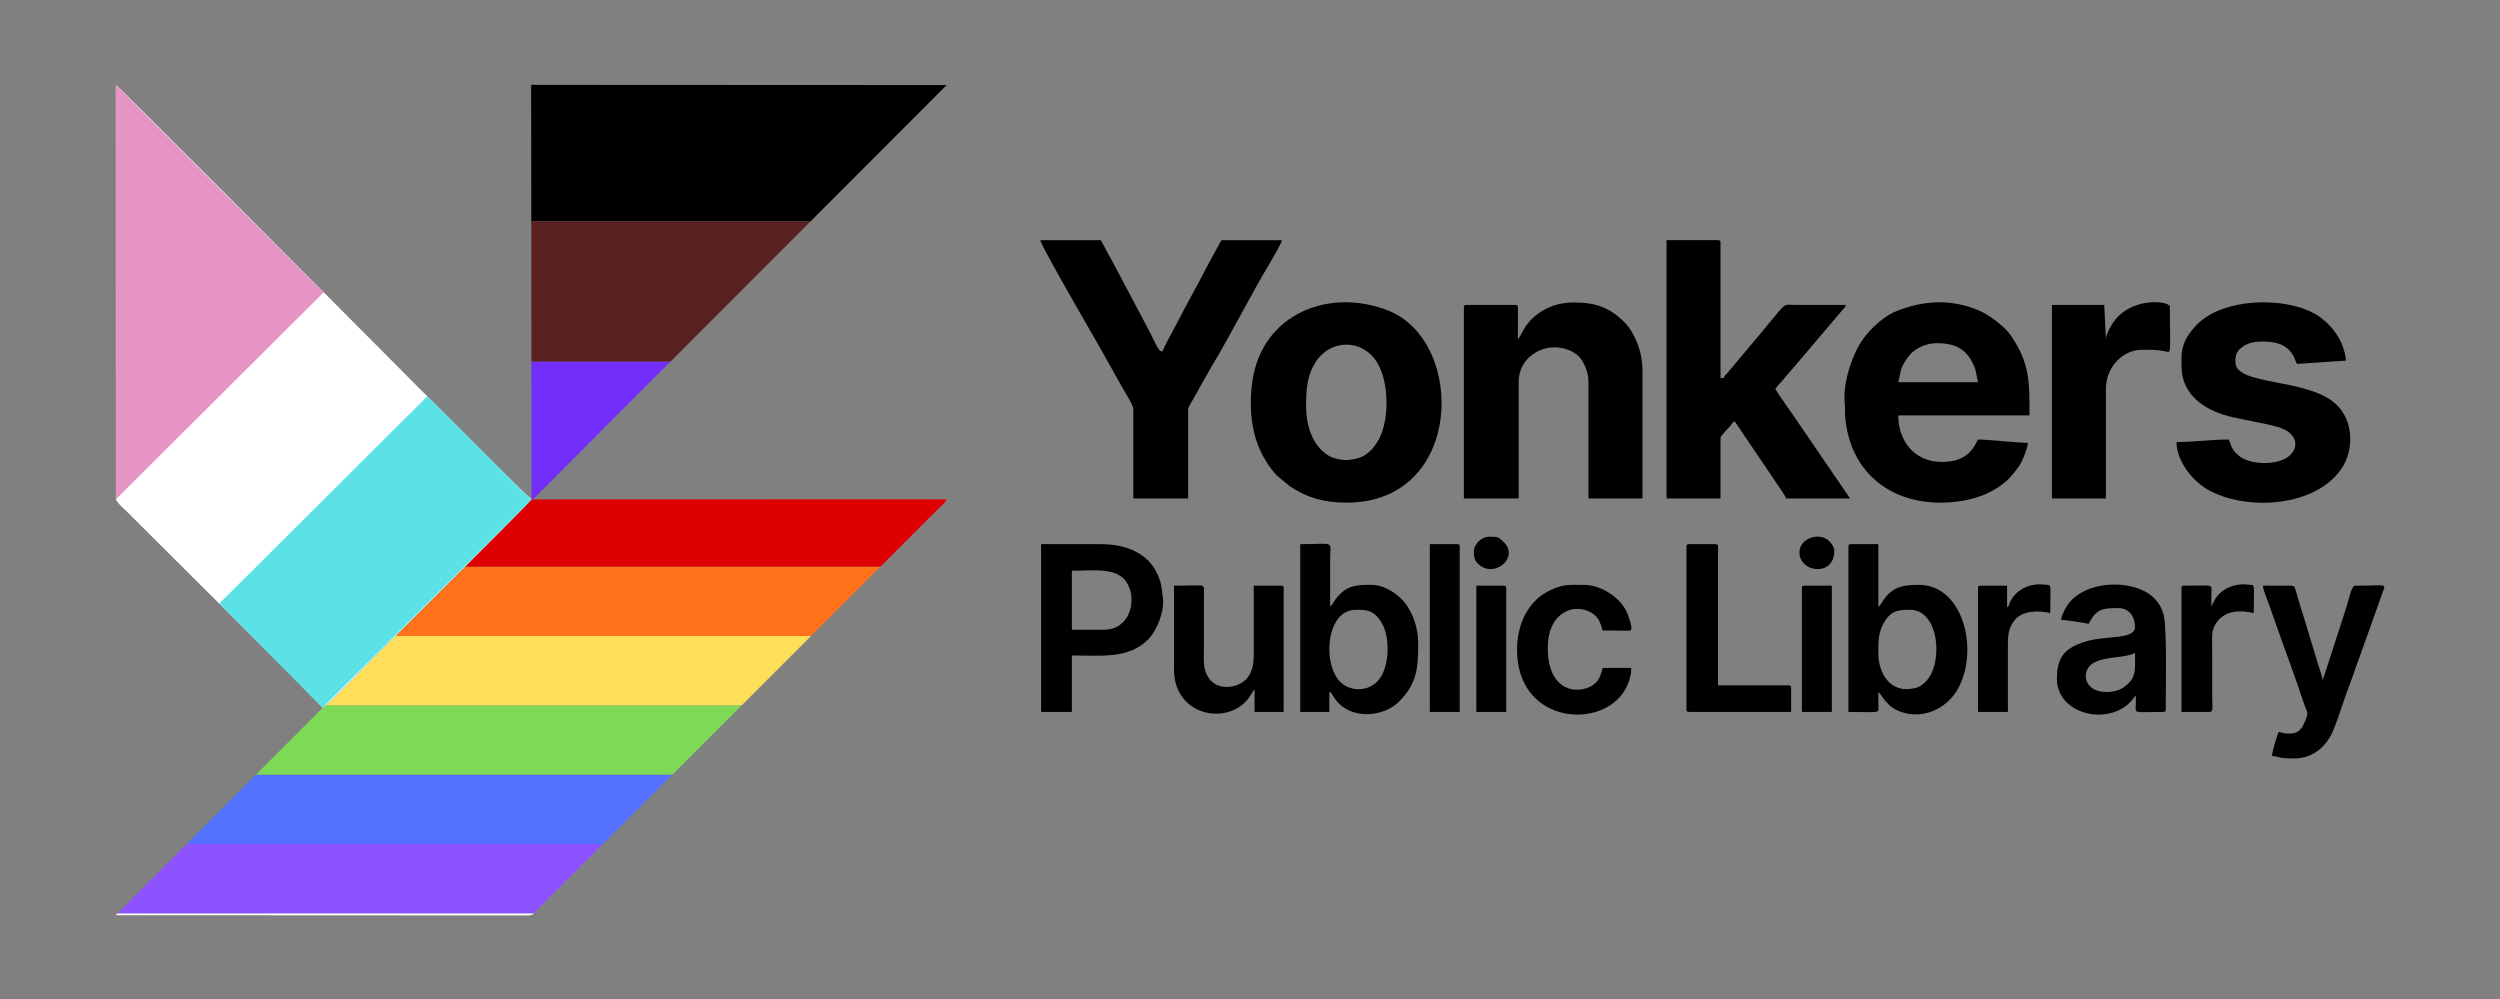
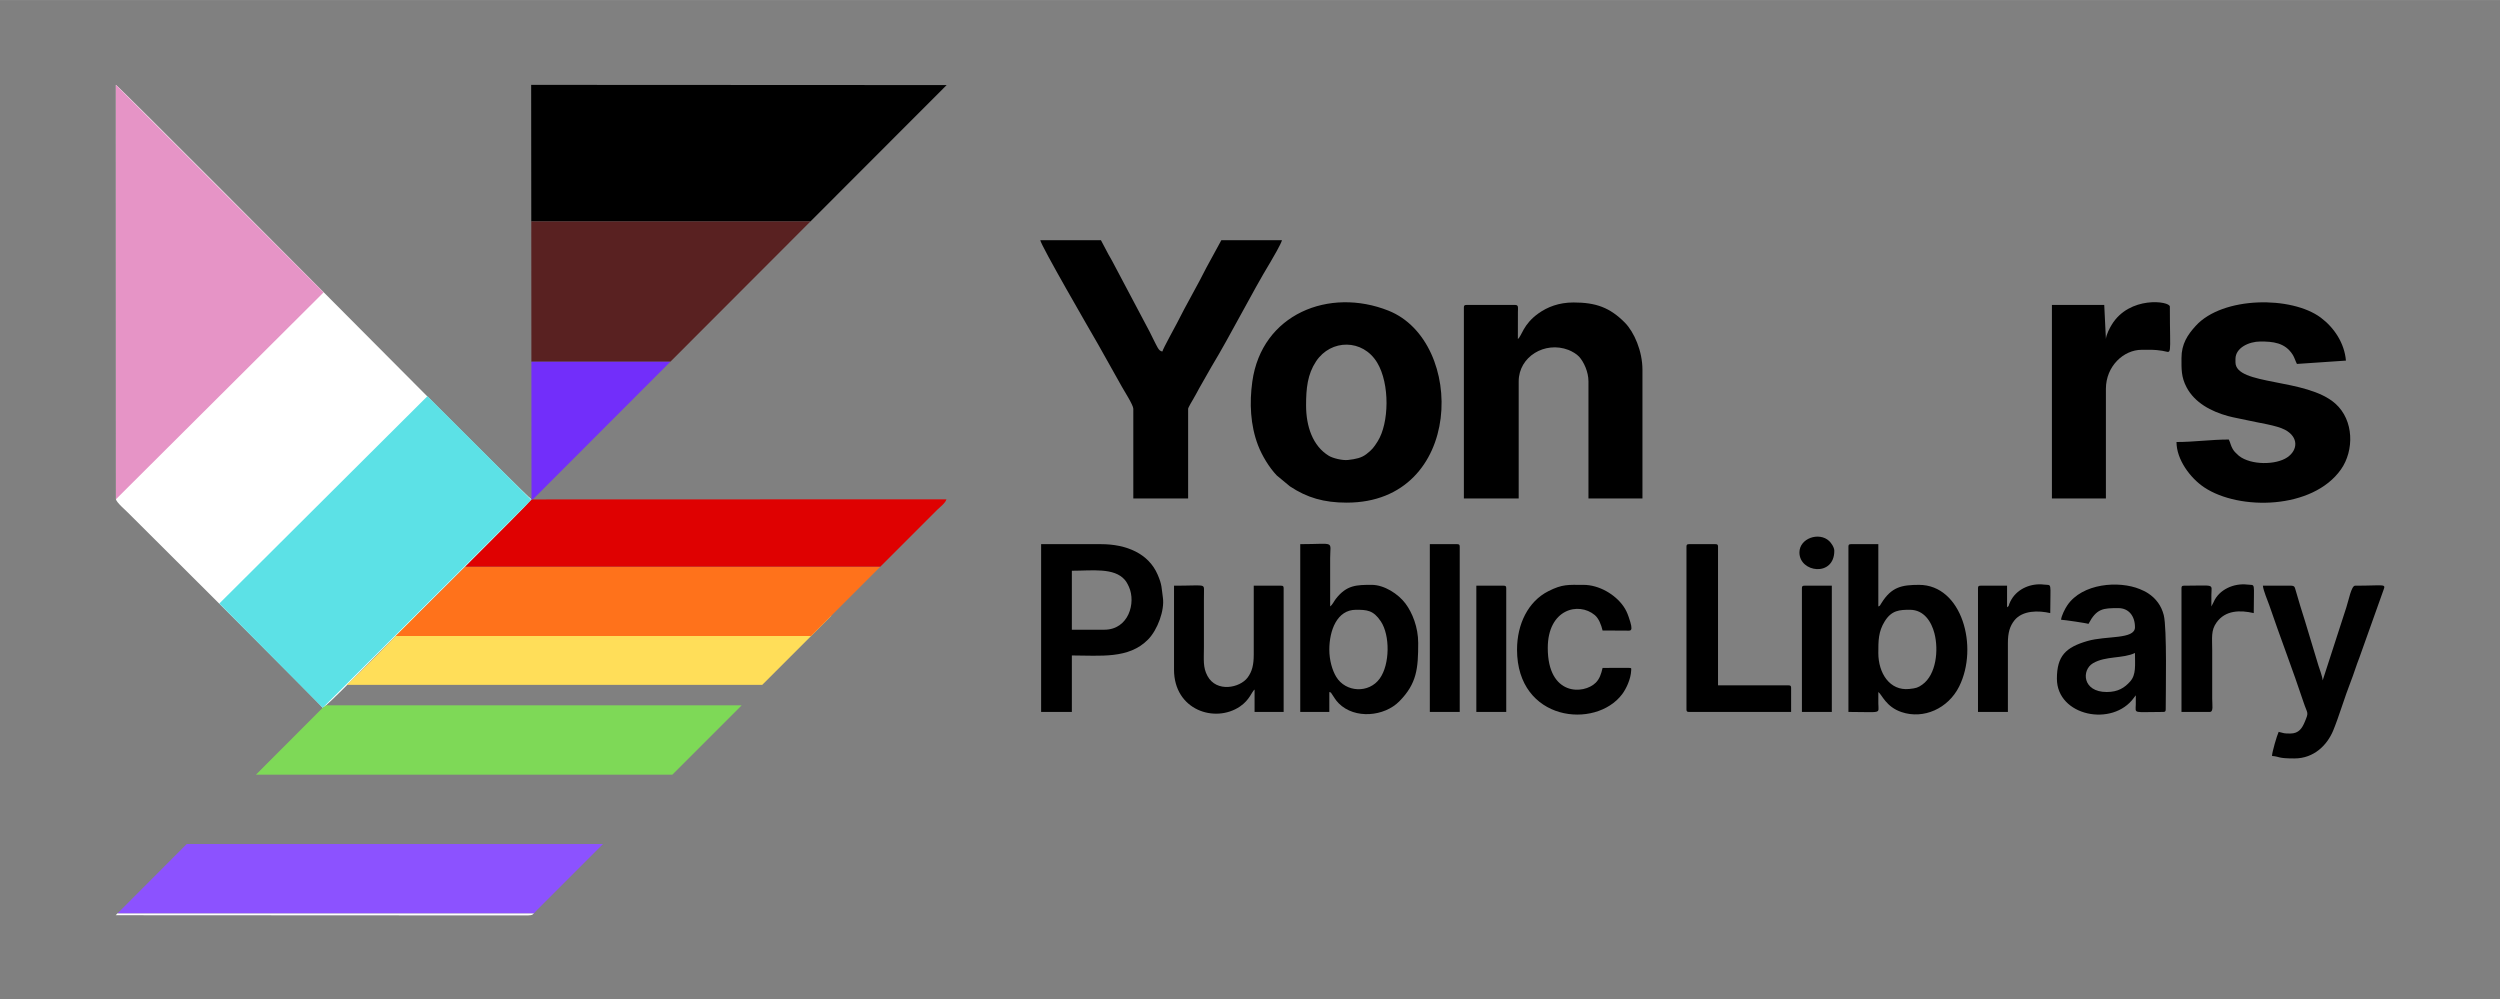
<svg xmlns="http://www.w3.org/2000/svg" xml:space="preserve" width="4.033in" height="1.612in" version="1.1" style="shape-rendering:geometricPrecision; text-rendering:geometricPrecision; image-rendering:optimizeQuality; fill-rule:evenodd; clip-rule:evenodd" viewBox="0 0 4033.33 1612">
  <rect x="0" y="0" width="4033.33" height="1612" fill="#808080" stroke="none" />
  <defs>
    <style type="text/css">
   
    .fil13 {fill:none}
    .fil3 {fill:black}
    .fil12 {fill:black}
    .fil7 {fill:#5271FF}
    .fil4 {fill:#592121}
    .fil1 {fill:#5CE1E6}
    .fil5 {fill:#722EFA}
    .fil8 {fill:#7ED957}
    .fil6 {fill:#8C52FF}
    .fil11 {fill:#DF0101}
    .fil2 {fill:#E694C6}
    .fil10 {fill:#FF721B}
    .fil9 {fill:#FFDE59}
    .fil0 {fill:white}
   
  </style>
  </defs>
  <g id="Layer_x0020_1">
    <g id="_2754031892256">
      <path class="fil0" d="M520.61 1141.83c6.65,-2.09 78.13,-76.28 84.68,-82.82 14.88,-14.88 246.31,-244.81 251.9,-252.54l0.31 -0.97c-7.96,-4.19 -329.79,-328.57 -335.22,-333.99 -1.44,-1.44 -328.22,-329.9 -335.33,-334.65l0.09 668.55c0.92,5.13 15.31,17.51 19.67,21.87 32.96,32.96 309.24,307.61 313.89,314.56z" />
      <path class="fil1" d="M689.63 639.06l-335.8 334.56 166.78 168.22c112.19,-111.79 224.38,-223.58 336.57,-335.37l-167.56 -167.41z" />
      <polygon class="fil2" points="522.07,471.66 186.95,136.85 187.05,805.4 " />
      <polygon class="fil3" points="1307.55,357.19 1308.88,355.85 1527.27,137.19 856.94,136.85 857.13,353.76 857.13,357.19 " />
      <polygon class="fil4" points="1081.55,583.49 1083.93,581.11 1307.55,357.19 857.13,357.19 857.31,580.05 857.31,583.49 " />
      <polygon class="fil5" points="857.5,805.5 857.22,806.35 857.19,806.47 857.57,806.35 859.62,805.7 1081.55,583.49 857.31,583.49 " />
      <path class="fil0" d="M189.73 1473.38l-3.11 3.11 627.44 0.33c10.27,0 20.56,-0.07 30.83,0.01 11.88,0.09 13.63,-0.18 16.69,-3.46l-671.85 0z" />
      <path class="fil6" d="M301.34 1361.54l-107.76 107.98 -3.85 3.86 671.85 0c0.53,-0.57 1.1,-1.22 1.76,-1.98 1.02,-1.17 2.28,-2.58 3.98,-4.28 10.82,-10.83 20.67,-20.67 31.49,-31.49l74.08 -74.08 -671.56 0z" />
-       <polygon class="fil7" points="412.95,1249.71 304.89,1357.99 301.34,1361.54 972.9,1361.54 974.57,1359.87 1084.73,1249.71 " />
      <path class="fil8" d="M525.97 1137.88c-2.65,2.28 -4.52,3.69 -5.36,3.96l-104.43 104.64 -3.23 3.24 671.78 0 1.36 -1.36 110.47 -110.47 -670.59 0z" />
-       <path class="fil9" d="M638.41 1026.04l-33.12 32.98c-5.41,5.4 -55.17,57.02 -76.03,75.94 -1.2,1.09 -2.3,2.07 -3.29,2.92l670.59 0 1.05 -1.04 110.8 -110.8 -670 0z" />
+       <path class="fil9" d="M638.41 1026.04c-5.41,5.4 -55.17,57.02 -76.03,75.94 -1.2,1.09 -2.3,2.07 -3.29,2.92l670.59 0 1.05 -1.04 110.8 -110.8 -670 0z" />
      <path class="fil10" d="M750.6 914.2c-39.11,39.07 -80.78,80.57 -109.57,109.22l-2.62 2.61 670 0 0.73 -0.73 111.1 -111.1 -669.64 0z" />
      <path class="fil11" d="M857.19 806.47c-2.51,3.48 -50.68,51.87 -104.3,105.44l-2.29 2.29 669.64 0 0.42 -0.42 91.2 -91.2c4.5,-4.5 13.44,-10.99 15.07,-17.09l-667.31 0.21 -2.44 0.76z" />
    </g>
    <path class="fil12" d="M3519.45 577.7c0,17.85 -0.52,30.34 8.1,46.84 13.15,25.17 39.84,39.23 67.2,46.69 10.18,2.78 21.03,4.38 30.82,6.7 18.14,4.29 46.91,7.94 60.96,15.42 22.04,11.75 20.93,32.6 3.69,44.39 -18.41,12.59 -58.57,12.8 -77.97,-2.26l-5.52 -5.2c-2.31,-2.56 -2.76,-2.78 -4.67,-6.05 -3.14,-5.4 -3.77,-10.1 -6.22,-15.21 -28.41,0 -56.18,4.02 -84.42,4.02 0,28.26 22.16,58.15 44.74,73.18 56.7,37.76 175.08,35.68 220.59,-28.95 21.4,-30.39 21.22,-79.28 -9.06,-106.2 -46.87,-41.65 -161.13,-28.75 -161.13,-66.67l0 -5.36c0,-17.94 21.69,-28.14 40.2,-28.14 19.67,0 39.72,1.47 52.24,21.46 2.81,4.48 4.2,9.96 6.71,14.72l79.06 -5.36c-2.34,-28.08 -18.89,-53.13 -40.56,-69.32 -47.11,-35.18 -158.31,-34.54 -201.76,13.25 -13.06,14.36 -22.99,29 -22.99,52.05z" />
-     <path class="fil12" d="M2688.67 804.15l87.1 0 0 -97.82c0,-3.45 13.4,-16.28 16.27,-19.91 2.95,-3.73 2.35,-4.11 6.51,-6.89l62.71 92.72c3.69,5.54 19.19,27.5 20.37,31.89l103.18 0 -90.31 -132.13c-7.4,-11.15 -25.44,-35.59 -30.29,-44.75 3.65,-5.44 9.83,-11.06 14.17,-16.65 4.7,-6.04 9.28,-10.93 14.28,-16.54l78.75 -92.77c2.83,-3.61 5.52,-4.98 6.7,-9.38 -25.91,0 -51.81,0 -77.72,0 -25.7,-0 -16.46,-6.04 -47.83,31.23 -3.06,3.63 -5.81,6.91 -8.45,10.31l-58.69 69.94c-3.14,3.54 -2.98,1.56 -4.29,6.43l-5.36 0 0 -218.41c0,-3.09 -0.93,-4.02 -4.02,-4.02l-83.08 0 0 416.73z" />
-     <path class="fil12" d="M3124.17 553.58c29.41,0 48.7,8.65 60.72,37.09 3.41,8.05 4.22,17.04 6.28,25.89l-128.64 0c4.96,-21.27 3.72,-25.15 18.15,-43.49 8,-10.18 25.68,-19.49 43.49,-19.49zm6.7 257.28c37.58,0 70.31,-9.49 93.02,-24.9 9.83,-6.67 16.36,-12.17 23.37,-20.85 7.09,-8.78 12.35,-14.56 17.24,-26.98 2.43,-6.18 6.9,-16.33 7.07,-23.75 -16.76,0 -63.67,-5.36 -80.4,-5.36 -11.17,23.29 -25.59,36.18 -58.96,36.18 -42.26,0 -69.68,-32.8 -69.68,-75.04l211.72 0c0,-54.54 0.74,-84.09 -30.25,-129.2 -9.39,-13.67 -33.61,-32.47 -51.09,-40.02 -44.24,-19.11 -90.59,-16.77 -134.6,1.52 -23.34,9.7 -48.31,34.69 -60.09,56.49 -14.54,26.92 -25.16,63.29 -21.85,94.12 0.68,6.33 -0,12.22 0.48,18.37 6.69,85.59 67.62,139.43 154.03,139.43z" />
    <path class="fil12" d="M2448.82 546.88l0.08 -44.3c0.09,-5.69 1.33,-10.64 -4.1,-10.64l-79.06 0c-3.09,0 -4.02,0.93 -4.02,4.02l0 308.19 88.44 0 0 -188.94c0,-39.91 42.38,-65.31 80.24,-50.76 5.57,2.14 13.23,6.56 17.21,10.93 7.55,8.28 15.11,24.38 15.11,39.83l0 188.94 87.1 0 0 -207.7c0,-30.05 -13.38,-60.86 -28.45,-76.07 -24.09,-24.31 -46.61,-32.47 -82.77,-32.47 -23.89,0 -42.26,7.5 -56.28,17.42 -25.37,17.96 -27.14,36.87 -33.5,41.54z" />
    <path class="fil12" d="M2107.13 654.07c0,-27.68 2.3,-50.21 16.06,-71.04 24.06,-36.42 75.51,-36.43 98.63,1.91 20.73,34.37 19.3,97.67 0.83,127.04 -6.13,9.74 -9.1,13.62 -18.24,20.62 -7.95,6.09 -16.82,7.96 -29.53,9.42 -9.29,1.06 -24.73,-2.88 -31.04,-6.72 -26.07,-15.86 -36.7,-47.63 -36.7,-81.21zm65.66 156.78c188.94,0 192.59,-259.86 67.21,-309.75 -95.43,-37.98 -204.42,5.28 -219.61,114.48 -4.79,34.44 -3.16,70.31 9.19,102.64 6.27,16.41 17.93,35.87 30.28,48.78l21.26 17.6c27.46,18.21 54.59,26.26 91.66,26.26z" />
    <path class="fil12" d="M1828.41 659.44l0 144.72 88.44 0 0 -144.72c0,-1.89 7.27,-14.06 8.81,-16.65 3.72,-6.28 5.97,-10.87 9.52,-17.28l19.44 -34.15c30.66,-50.69 64.28,-117.82 95.14,-168.83 3.75,-6.2 17.16,-29.34 18.5,-35.1l-97.81 0 -24.12 44.22c-13.89,27.94 -33.39,61.29 -47.35,89.33 -3.03,6.1 -22.52,41.05 -23.67,46.01 -6.16,-0.52 -8.41,-7.88 -14.76,-20.08 -2.03,-3.91 -3.6,-7.31 -5.77,-11.65l-60.3 -113.89c-2.34,-4.69 -4.12,-6.98 -6.29,-11.13l-12.04 -22.8 -97.82 0c0.67,8.07 78.75,142.93 93.74,168.89l38.04 67.82c3.13,5.73 18.3,29.3 18.3,35.3z" />
    <path class="fil12" d="M3397.52 546.88l-2.68 -54.94 -84.42 0 0 312.21 87.1 0 0 -176.88c0,-36.59 28.65,-62.98 57.62,-62.98 13.94,0 19.53,-0.55 33.3,1.56 16.65,2.55 12.26,13.39 12.26,-71.24 0,-9.12 -65.41,-17.74 -93.89,29.38 -3.09,5.11 -8.67,15.39 -9.29,22.87z" />
    <path class="fil12" d="M3030.37 1053.39c0,-19.59 -0.07,-34.45 10.42,-51.22 11.13,-17.8 23.9,-18.46 40.5,-18.46 22.81,0 34.81,19.33 39.63,38.09 6.97,27.11 2.81,66.52 -19.49,82.55 -6.82,4.9 -9.97,5.95 -21.11,7.12 -31.6,3.32 -49.95,-25.55 -49.95,-58.08zm-48.24 -171.52l0 266.65c54.8,0 48.5,3.83 48.26,-13.37 -0.08,-6.25 -0.02,-12.53 -0.02,-18.78 6.07,4.45 12.15,23.79 37.32,32.35 35.59,12.11 75.34,-5.58 93.11,-41.28 31.81,-63.93 4.48,-163.93 -64.77,-163.93 -27.81,0 -44.37,3.33 -60.52,29.26 -2.71,4.35 -2.21,4.52 -5.14,5.58l0 -100.5 -44.22 0c-3.09,0 -4.02,0.93 -4.02,4.02z" />
    <path class="fil12" d="M2144.65 1048.03c0,-31.26 12.59,-64.32 42.88,-64.32 17.63,0 28.06,0.44 40.23,18.73 14.96,22.48 14.69,69.21 -1.72,92.15 -17.44,24.38 -54.98,22.57 -70.29,-2.72 -6.55,-10.83 -11.11,-27.09 -11.11,-43.83zm-46.9 100.5l46.9 0 0 -32.16c4.14,1.5 1.39,-0.24 4.37,3.67 2.83,3.74 5.19,9 10.83,14.63 25.99,25.99 73.5,21.27 97.71,-3.23 28.48,-28.83 30.48,-53.32 30.48,-94.14 0,-25.41 -9.48,-48.93 -20.63,-63.78 -11.46,-15.26 -34.03,-30.02 -54.41,-30.02 -24.35,0 -40.37,0.15 -57.82,22.58 -3.09,3.98 -5.43,9.52 -9.18,12.26l0 -77.72c0,-29.3 9.22,-22.78 -48.24,-22.78l0 270.67z" />
    <path class="fil12" d="M1781.52 1015.87l-52.26 0 0 -95.14c32.37,0 68.4,-5.47 85.59,14.91 1,1.18 1.31,1.56 2.3,3.06 1.51,2.31 3.02,5.38 4.16,7.9 11.7,25.87 -0.39,69.27 -39.79,69.27zm-101.84 132.66l49.58 0 0 -91.12c45.81,0 91.81,6.07 122.98,-25.76 15.44,-15.76 26.83,-47.21 23.9,-67.43 -2.35,-16.2 -1.15,-20.19 -8.46,-37.19 -14.58,-33.87 -49.96,-49.18 -91.52,-49.18l-96.48 0 0 270.67z" />
    <path class="fil12" d="M3398.86 1116.37c-39.33,0 -40.89,-35.35 -22.26,-46.38 20.44,-12.08 48.25,-7.22 67.81,-16.6 0,19.75 2.1,34.87 -7.69,45.92 -8.89,10.04 -19.48,17.06 -37.87,17.06zm-73.7 -116.58c4.81,0.11 41.78,5.53 44.22,6.7 13.24,-25.02 23.57,-25.46 48.24,-25.46 16.69,0 26.8,12.73 26.8,30.82 0,20.1 -46.28,13.33 -76.87,22.3 -34.84,10.2 -49.09,23.91 -49.09,60.78 0,60.26 90,78.55 124.37,30.57 0.17,-0.23 0.38,-0.57 0.55,-0.79l2.38 -2.98c0,4.93 0.04,9.86 -0.05,14.79 -0.26,15.49 -5.33,12.01 44.27,12.01 3.09,0 4.02,-0.93 4.02,-4.02 0,-26.85 2.22,-131.09 -3.17,-152.26 -3.81,-14.95 -12.38,-26.7 -25.19,-35.11 -4.24,-2.78 -8.82,-4.91 -13.34,-6.76 -34.18,-14.03 -92.88,-9.38 -117,26.05 -3.36,4.94 -9.57,16.64 -10.13,23.37z" />
    <path class="fil12" d="M3694.99 1183.36c-11.36,0 -9.06,-0.42 -18.76,-2.68 -2.7,5.64 -10.72,32.75 -10.72,38.86 13.56,1.13 8.1,4.02 36.18,4.02 31.69,0 52.84,-21.78 62.43,-44.78 9,-21.59 18.96,-55.29 28.3,-78.89 5.27,-13.32 8.91,-26.09 14.19,-39.41l38.81 -108.82c4.1,-10.44 0.89,-6.81 -45.9,-6.81 -6.06,0 -10.46,24.15 -14.22,35.35l-38.04 117.4c-0.56,-6.69 -4.91,-17.54 -6.87,-23.95l-21.77 -72.03c-5.21,-16 -9.76,-31.37 -14.37,-47.27 -3.18,-11 -1.06,-9.54 -21.31,-9.51 -10.72,0.02 -21.44,0 -32.16,0 0.67,8.07 7.48,23.23 10.23,31.31 17.38,51.06 38.81,106.64 55.26,156.46 6.56,19.86 8.98,15.35 2.3,31.44 -4.32,10.39 -9.52,19.31 -23.57,19.31z" />
    <path class="fil12" d="M1894.07 1080.19c0,65.57 66.33,86.87 106.44,59.55 15.89,-10.83 19,-24.06 23.53,-27.39l0 36.18 46.9 0 0 -199.65c0,-3.09 -0.93,-4.02 -4.02,-4.02l-44.22 0 0 111.22c0,16.3 -2.61,27.26 -9.89,37 -12.44,16.67 -50.07,24.5 -64.74,-2.56 -7.61,-14.04 -5.76,-26.16 -5.76,-46.5l0 -76.38c0,-4.52 0.08,-9.01 0.12,-13.52 0.1,-13.02 1.68,-9.26 -48.35,-9.26l0 135.33z" />
    <path class="fil12" d="M2447.48 1048.03c0,115.7 126.63,129.09 169.64,71.82 6.3,-8.39 13.9,-24.13 14.5,-38.04 0.19,-4.43 1.08,-4.14 -5.7,-4.43l-40.42 0.13c-2.27,9.74 -4.83,17.65 -11.01,23.83 -19.19,19.19 -77.43,21.9 -77.43,-55.99 0,-62.84 49.74,-74.93 75.86,-53.08 6.42,5.37 10.44,15.74 12.58,24.94l36.27 0.07c9.2,0.11 14.67,3.46 5.81,-22.05 -2.4,-6.9 -4.67,-11.78 -8.37,-17.09 -13.34,-19.17 -39.31,-34.63 -64.53,-34.63 -24.76,0 -33.72,-1.44 -56.75,10.25 -32.64,16.57 -50.45,53.11 -50.45,94.27z" />
    <path class="fil12" d="M2720.83 881.87l0 262.63c0,3.09 0.93,4.02 4.02,4.02l164.81 0 0 -38.86c0,-3.09 -0.93,-4.02 -4.02,-4.02l-113.9 0 0 -223.78c0,-3.09 -0.93,-4.02 -4.02,-4.02l-42.88 0c-3.09,0 -4.02,0.93 -4.02,4.02z" />
    <path class="fil12" d="M2306.78 1148.52l48.24 0 0 -266.65c0,-3.09 -0.93,-4.02 -4.02,-4.02l-44.22 0 0 270.67z" />
    <path class="fil12" d="M3567.69 978.35c0,-6.25 -0.05,-12.52 0.01,-18.77 0.17,-18.55 6.77,-14.73 -44.23,-14.73 -3.09,0 -4.02,0.93 -4.02,4.02l0 199.65 45.56 0c6.33,0 4.02,-10.41 4.02,-21.44l0 -77.72c0,-20.93 -2.29,-32.16 7.04,-45.22 14.24,-19.93 38.13,-20.17 59.96,-15.08 0,-51.7 3.46,-44.37 -10.29,-46.02 -21.58,-2.59 -45.73,7.89 -54.41,28.22l-3.64 7.08z" />
    <path class="fil12" d="M3238.06 979.69l0 -34.84 -42.88 0c-3.09,0 -4.02,0.93 -4.02,4.02l0 199.65 48.24 0 0 -111.22c0,-16.39 3.04,-27.09 10.47,-36.43 13.07,-16.45 38.92,-16.22 57.87,-11.81 0,-51.7 3.46,-44.37 -10.3,-46.02 -20.22,-2.43 -41.59,6.13 -52.15,23.77 -1.49,2.49 -2.16,3.98 -3.15,6.23 -2.23,5.07 -0.08,3.71 -4.08,6.64z" />
    <path class="fil12" d="M2381.82 1148.52l48.24 0 0 -199.65c0,-3.09 -0.93,-4.02 -4.02,-4.02l-44.22 0 0 203.67z" />
    <path class="fil12" d="M2907.09 948.87l0 199.65 48.24 0 0 -203.67 -44.22 0c-3.09,0 -4.02,0.93 -4.02,4.02z" />
    <path class="fil12" d="M2903.07 891.25c0,32.56 56.28,39.93 56.28,-2.68 0,-5.67 -5.08,-12.79 -8.3,-15.82 -16.17,-15.2 -47.98,-4.44 -47.98,18.5z" />
-     <path class="fil12" d="M2377.8 888.57c0,9.39 0.63,15.85 8.38,22.44 25.89,22 64.7,-11.98 40.23,-36.22 -8.84,-8.76 -9.98,-9 -23.15,-9 -7.37,0 -13.13,3.17 -17.16,6.96 -3.22,3.03 -8.3,10.15 -8.3,15.82z" />
    <polygon class="fil13" points="-0,0 4033.33,0 4033.33,1612 -0,1612 " />
    <polygon class="fil13" points="-0,0 4033.33,0 4033.33,1612 -0,1612 " />
    <polygon class="fil13" points="-0,0 4033.33,0 4033.33,1612 -0,1612 " />
  </g>
</svg>